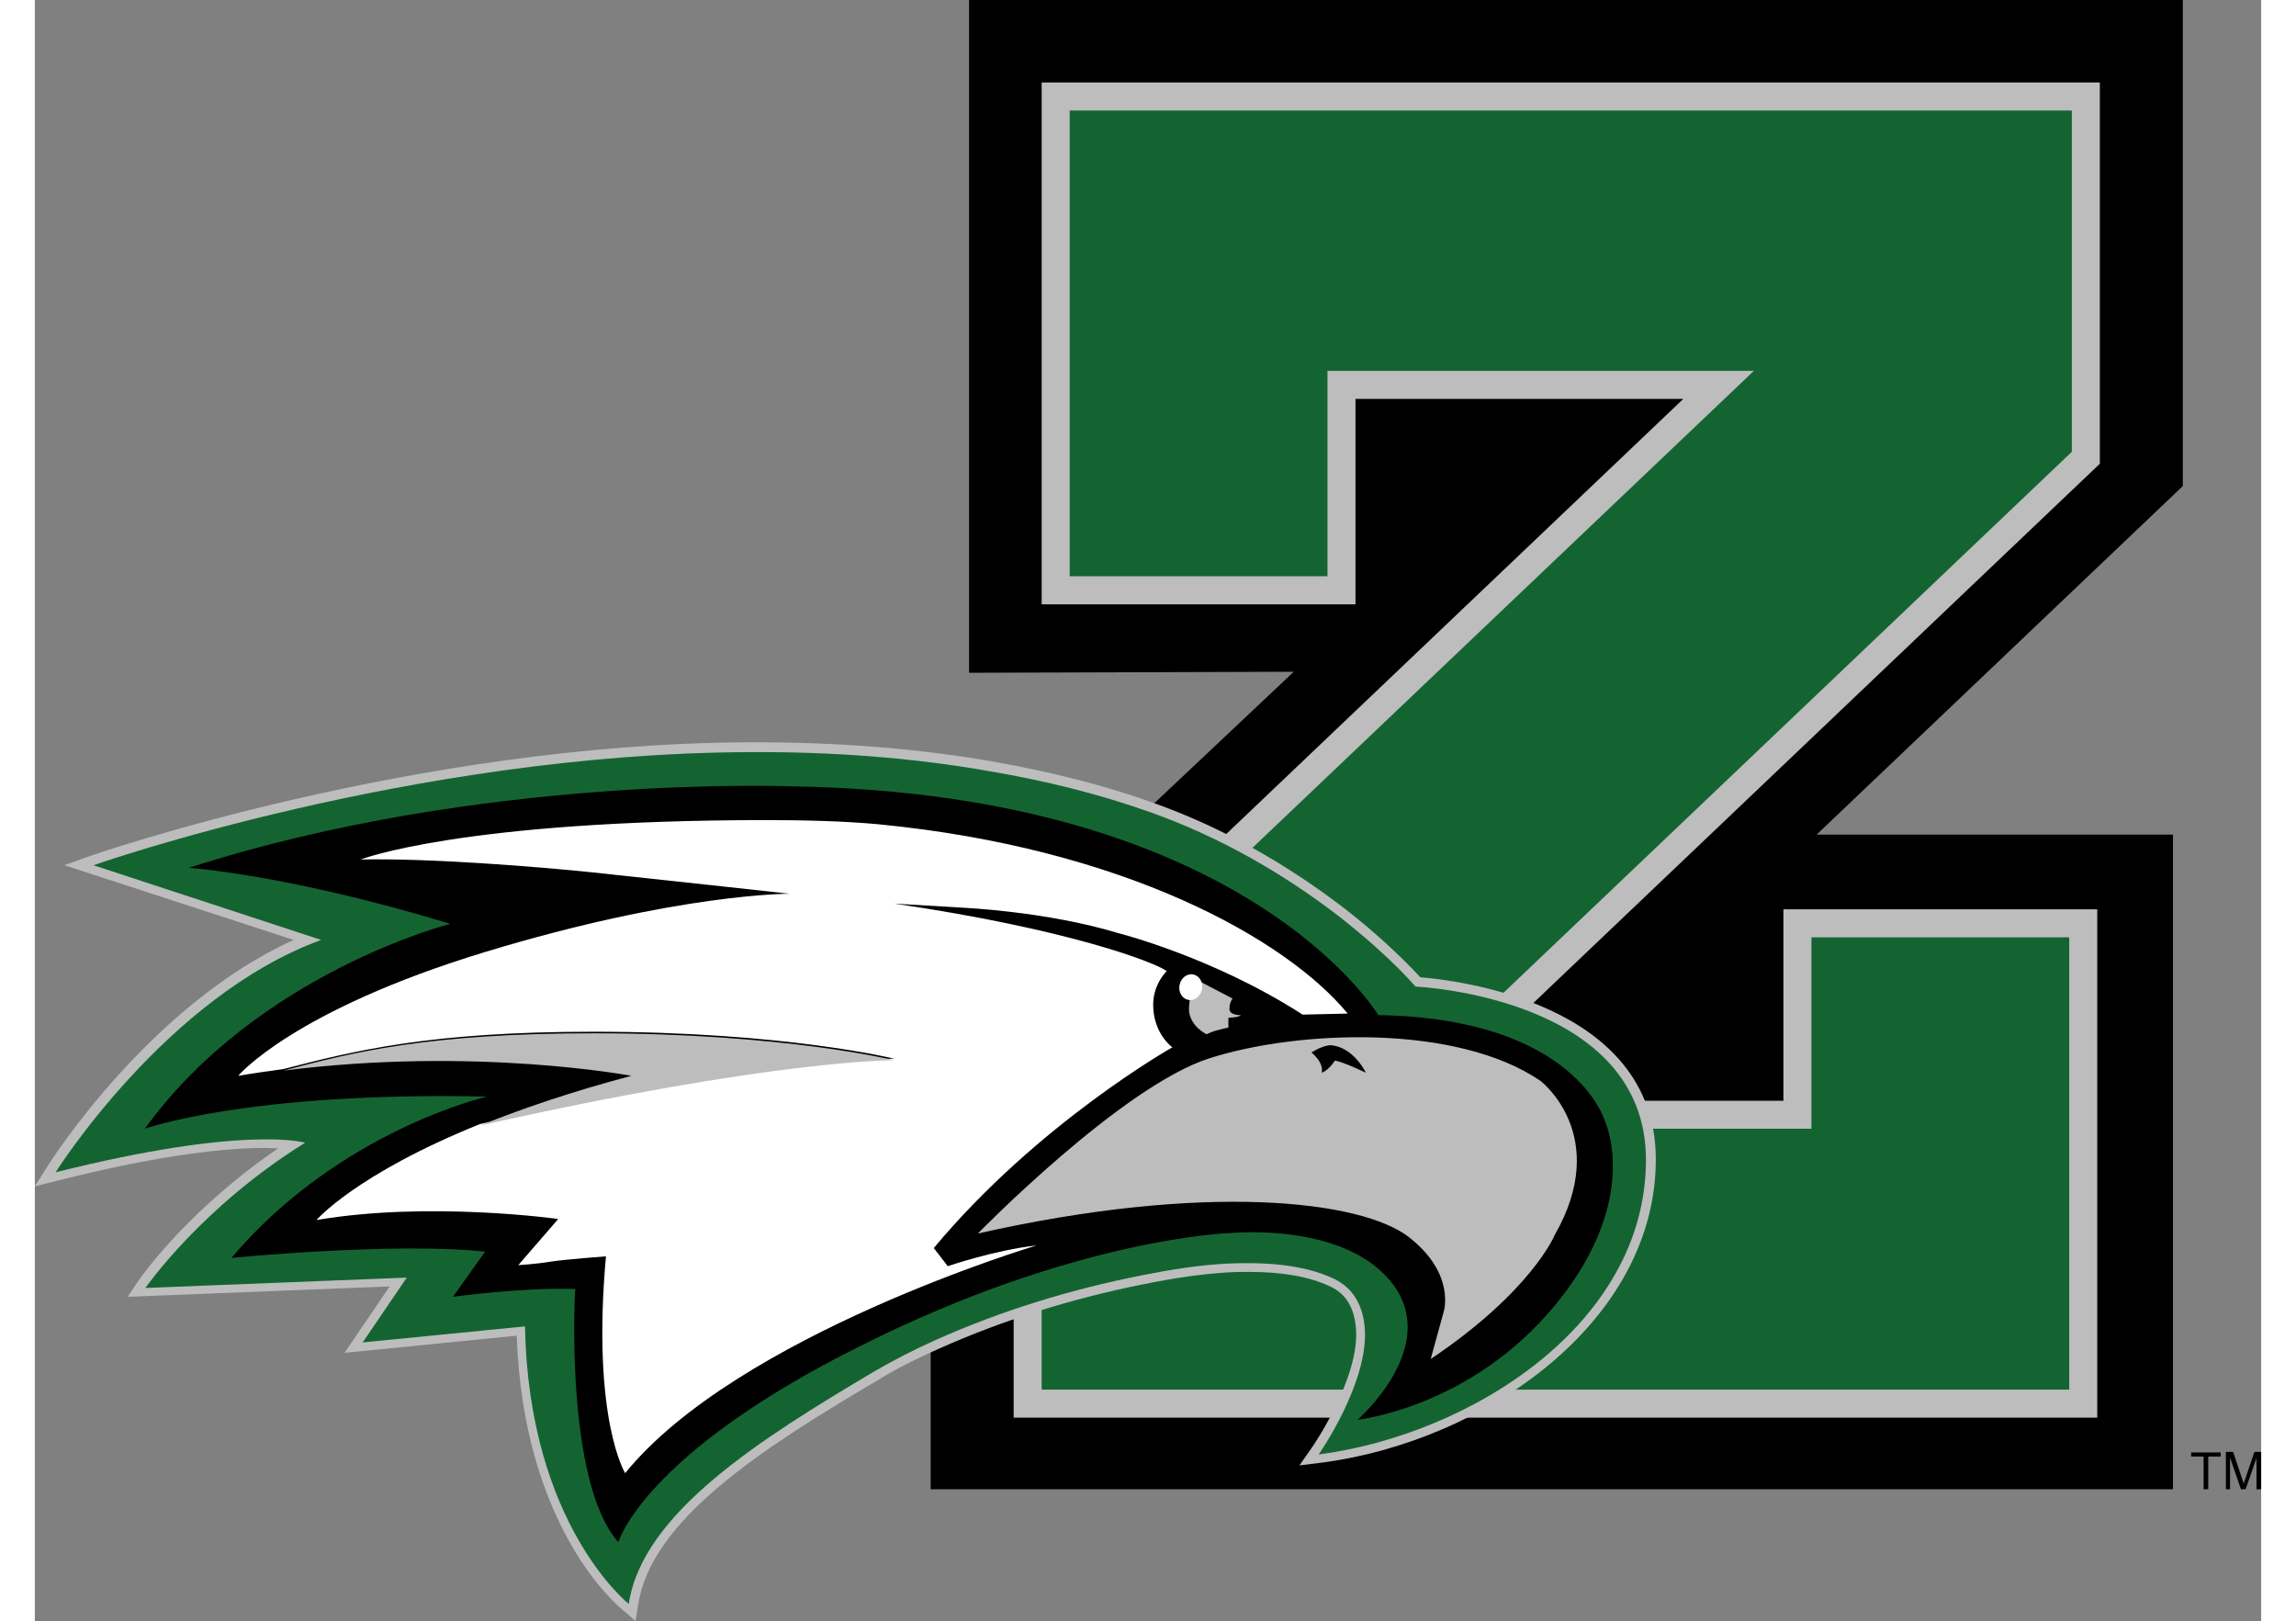
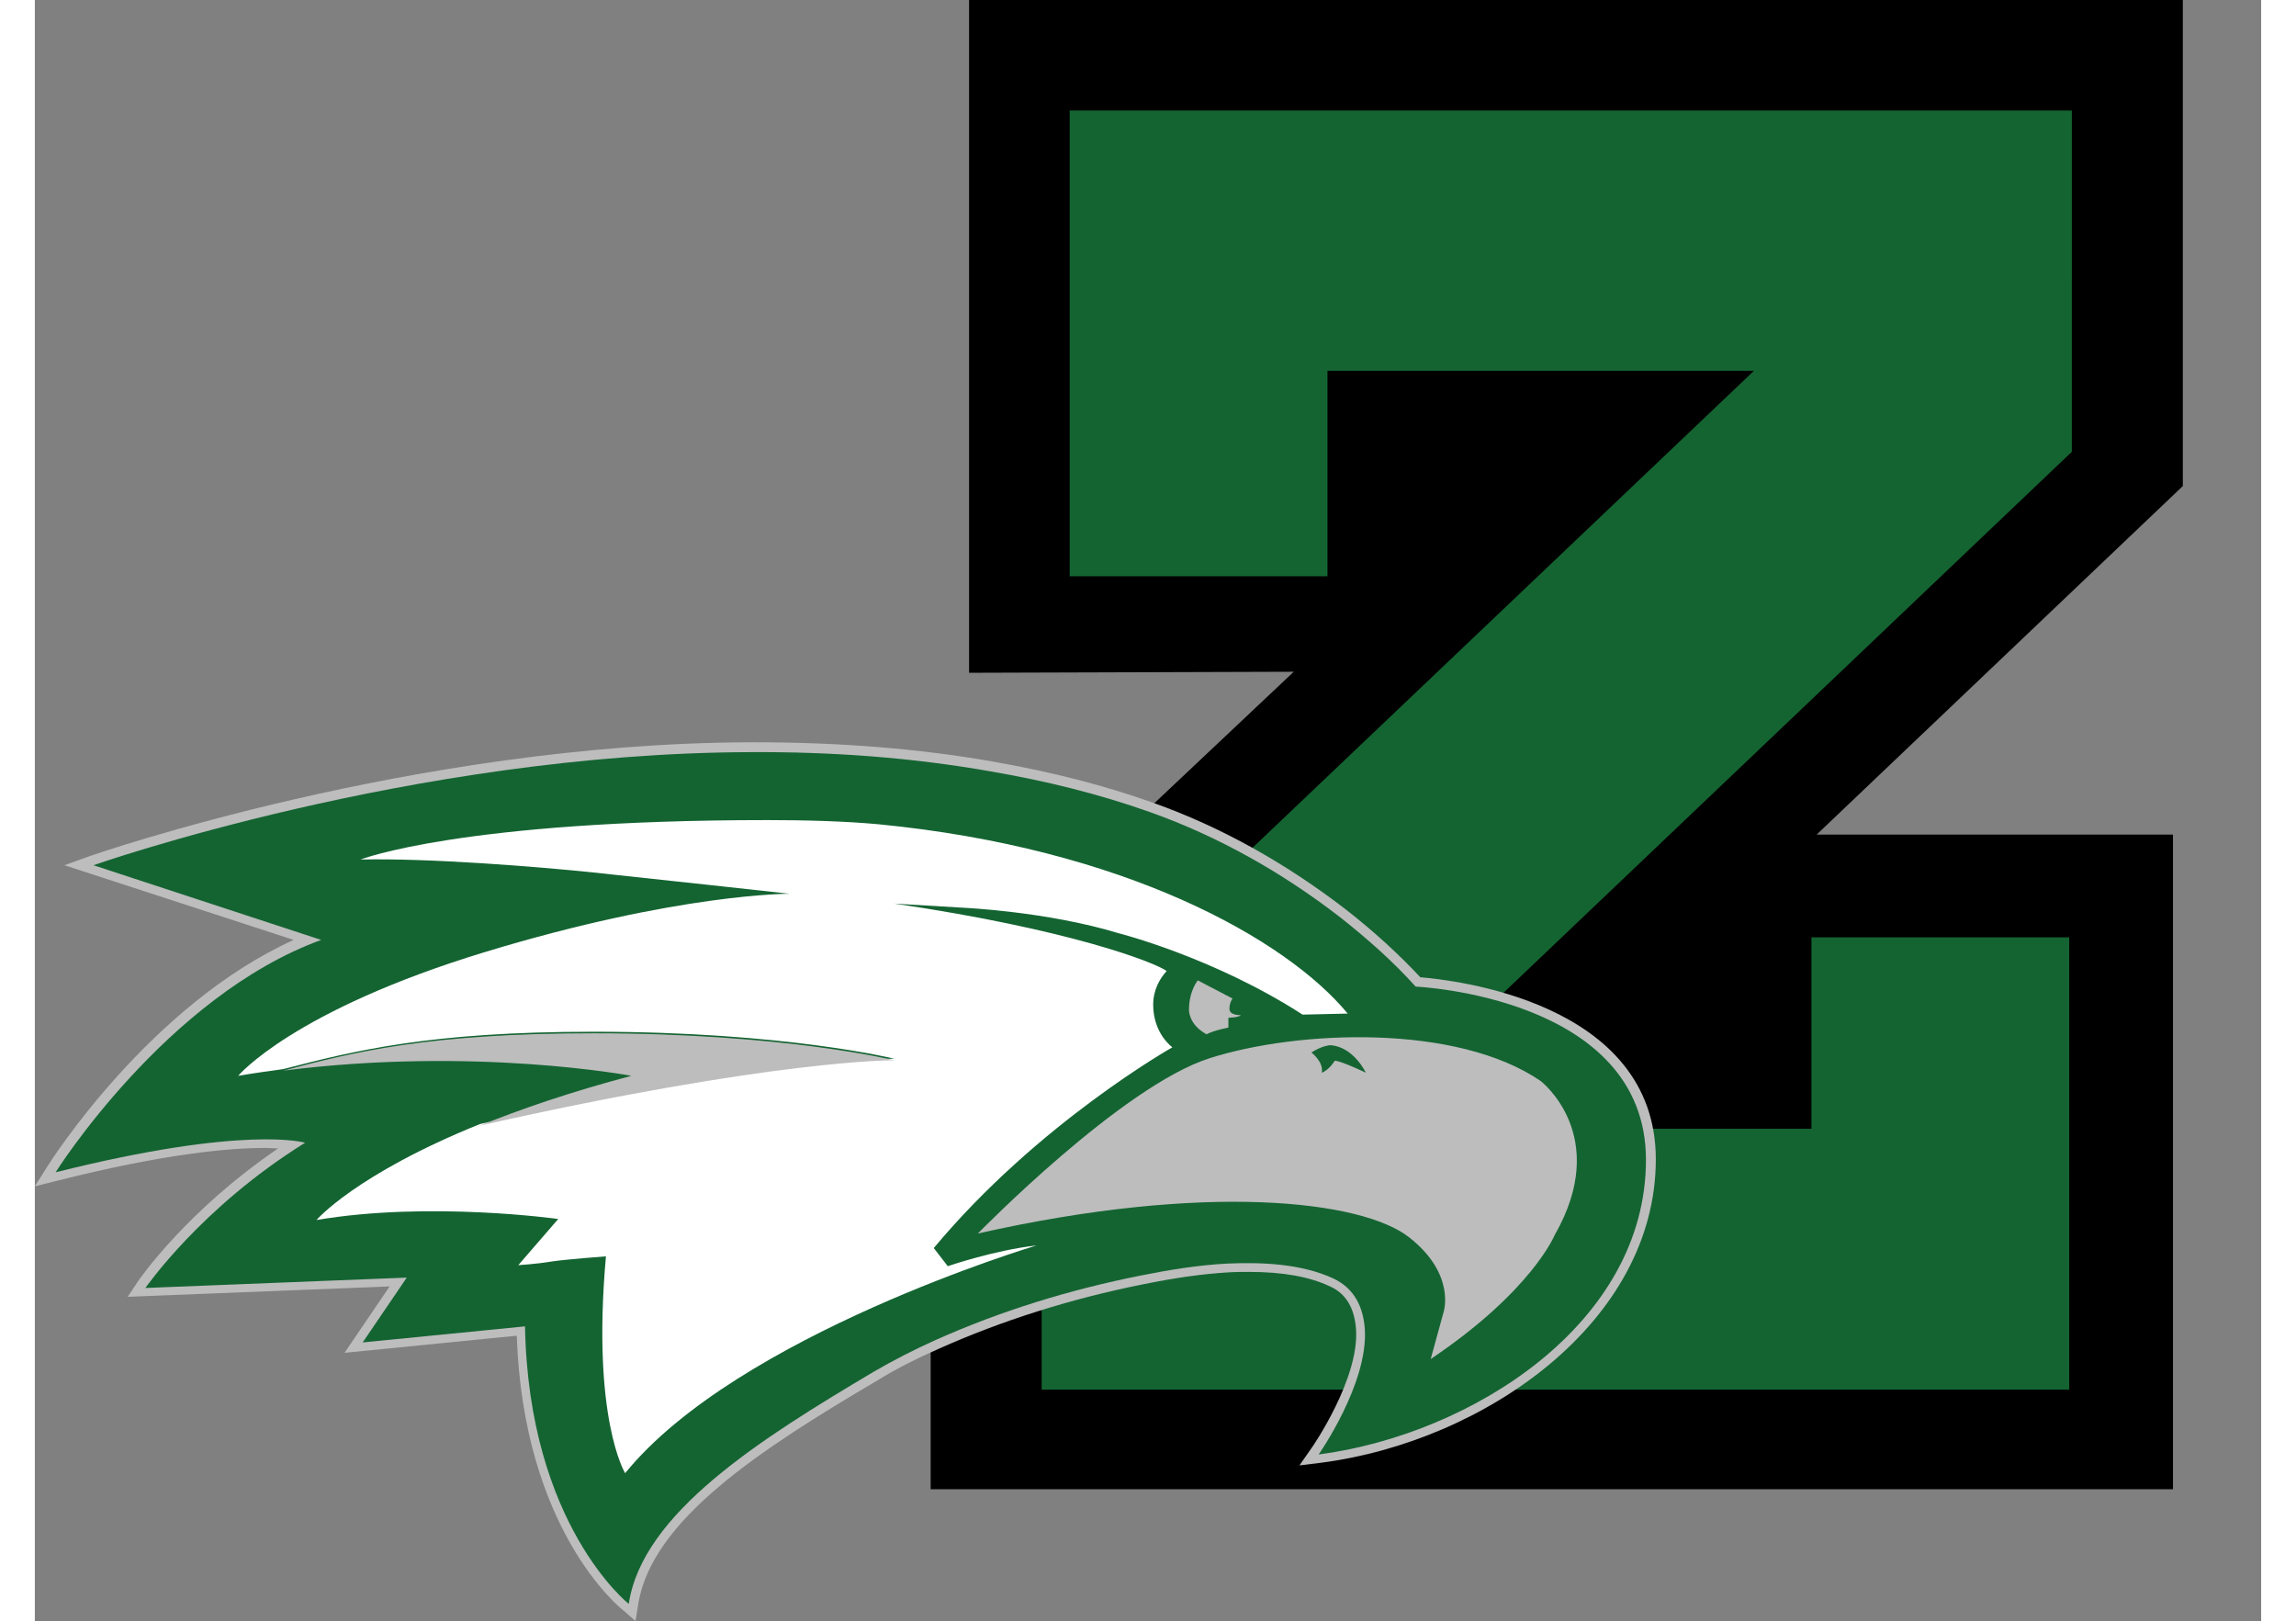
<svg xmlns="http://www.w3.org/2000/svg" viewBox="11 17.2 429.2 312.5" width="2500" height="1765">
  <rect x="11" y="17.2" width="429.2" height="312.5" fill="#808080" stroke="none" />
  <path d="M425.1 17.2h-234v129.7l62.6-.2-70 66v91.6h239.5V178.1h-68.7l70.6-67.2z" />
-   <path d="M199.7 290.5V217L328.8 94.1h-63.2v39.6h-60.5V33.1h204v73.5l-129 122.8h68v-36.9h60.5v98z" fill="#bdbdbd" />
  <path d="M210.5 38.5v89.8h49.7V88.7h82.2L205.1 219.3v65.8h198.1v-87.2h-49.7v36.9h-86.9l137.1-130.5V38.5z" fill="#146432" />
  <path d="M124.5 327.7c-.8-.6-19.3-15.6-20.6-53L70.7 278l8.7-12.8-50.5 2 2-3c.4-.6 9.5-13.7 27-25.6-.7 0-1.6-.1-2.5-.1-6.9 0-19.4 1.1-40 6.3l-4.4 1.1 2.4-3.8c.8-1.3 19.9-31.2 47.5-43.7L16.7 184l5-1.8c.6-.2 62.4-21.7 127.1-21.9h1.1c16.1 0 31.4 1.2 45.7 3.7 11.4 2 21.6 4.6 31.1 8 12.9 4.6 25.3 11.5 37 20.5 5.5 4.3 10.2 8.6 14.4 13.1 6 .5 45.4 4.6 45.4 35.1 0 31.3-32.9 54.4-64.6 58.5l-4.1.5 2.3-3.3c.1-.1 9.3-13.4 8.6-23-.3-4-1.9-6.8-5-8.2-4-1.9-9.2-2.8-15.6-2.8-1.3 0-2.7 0-4.2.1-4.8.3-9.9 1-16.3 2.3-14 2.8-27.2 7-39.3 12.4-4.3 1.9-8.1 3.8-11.5 5.9-23.1 13.6-44 27.2-46.5 43.5l-.5 3.1z" fill="#bdbdbd" />
  <path d="M63.1 237.5S51.7 234 15 243.2c0 0 21.3-33.9 51.2-44.8L22.3 184s61.4-21.6 126.5-21.8c15.5-.1 31.1 1 46.4 3.7 10.5 1.8 20.8 4.3 30.9 7.9 13.2 4.7 25.5 11.7 36.5 20.2 5.2 4.1 10.2 8.5 14.6 13.4 0 0 44.4 1.9 44.4 33.4s-33.5 52.9-63.1 56.8c0 0 9.6-13.7 8.9-24.2-.3-4.2-2-7.8-6-9.7-6.2-2.9-13.9-3.2-20.6-2.9-5.6.3-11.1 1.2-16.6 2.3-13.6 2.7-27 6.8-39.7 12.5-4 1.8-7.9 3.8-11.7 6-21.9 13-44.7 27.3-47.3 44.8 0 0-19.3-15.2-20-53.5L74.2 276l8.5-12.5-50.4 2c.2-.2 10.7-15.5 30.8-28z" fill="#146432" />
-   <path d="M123.5 314.5s4.7-16.9 46.6-37.8c41.8-21 71.5-21.8 71.5-21.8s22.3-2.2 31.3 10-6.9 26-6.9 26 22.1-2.3 38.5-22.6 9.1-35.2 9.1-35.2-5.8-19.6-43.6-20.2c0 0-25.4-42.7-112.9-44.1 0 0-60-2.5-116.4 15.7 0 0 19.2 1.3 50.4 10.8 0 0-37.1 9.4-58.9 39.5 0 0 20-7.2 66-6.2 0 0-28.5 6.5-49.3 31.1 0 0 31.6-3.1 48.9-1.2l-6.2 8.7s14-1.9 23.6-1.5c-.1-.2-2.1 37.2 8.3 48.8z" />
  <path d="M243.5 212.9s-2.2.1-2.2-1.2.6-2 .6-2l-6.7-3.5s-1.7 2-1.7 5.7c0 0-.1 2.8 3.4 4.7 0 0 .8-.6 4.2-1.3v-1.9c-.1 0 1.9 0 2.4-.5z" fill="#bdbdbd" />
-   <ellipse cx="233.9" cy="207.5" fill="#fff" rx="2.5" ry="2.2" transform="rotate(-78.93 233.876 207.54)" />
  <path d="M219.9 197.1s18.3 4.6 35.5 15.7l8.7-.2c-11.9-14.4-43.1-31.9-90.5-36.5-6.5-.6-14.2-.8-21.3-.8-59.1 0-78.5 7.6-78.5 7.6 13.2-.3 34.4 1.4 44.9 2.5s37.8 4.1 37.8 4.1-21.4-.1-58.6 11.2-47.7 23.9-47.7 23.9c2.9-.5 5.8-.9 8.7-1.3 13.6-3.5 28.1-7.2 59.8-7.2 36.9 0 58 5.2 58 5.2s-23.1-.2-79.9 12.6c-24 9.7-31.5 18.5-31.5 18.5 21.7-3.7 46.6-.2 46.6-.2l-7.7 8.9s3.4-.2 6.4-.7c2.5-.4 10.5-1 10.5-1-2.8 31.3 3.7 41.8 3.7 41.8 21.7-26.7 79.3-43.9 79.3-43.9-8.1.9-17.1 4-17.1 4l-2.7-3.5c20.1-24.1 46-38.7 46-38.7s-3.7-2.6-3.7-8.2c0-2.9 1.3-5.1 2.6-6.5-2.3-1.7-19-8.1-52.5-13l13.4.8c-.1 0 16 .7 29.8 4.9z" fill="#fff" />
  <path d="M176.7 221.6s-21.1-5.2-58-5.2c-31.8 0-46.2 3.6-59.8 7.2 37-4.7 67.1 1 67.1 1-11.7 3.1-21.3 6.4-29.2 9.6 56.8-12.8 79.9-12.6 79.9-12.6zM301.3 225.6c-16.2-11.1-46.9-9.8-63.8-4.4-17 5.4-44.7 33.8-44.7 33.8 43.9-9.9 74-6.4 83.1.7s6.7 14.4 6.7 14.4l-2.5 9.1c19.5-13.1 23.9-23.9 23.9-23.9 11-19.2-2.7-29.7-2.7-29.7zm-39.7-3.9c-1.2 1.9-2.5 2.3-2.5 2.3.4-2.1-2-3.9-2-3.9 2.4-1.5 3.8-1.4 3.8-1.4 4.4.4 6.7 5.3 6.7 5.3-5.3-2.5-6-2.3-6-2.3z" fill="#bdbdbd" />
-   <path d="M429.1 304.3V298h-2.4v-.8h5.7v.8H430v6.3zM433.4 304.3v-7.2h1.4l1.7 5.1c.2.5.3.8.3 1.1l.4-1.2 1.7-5h1.3v7.2h-.9v-6l-2.1 6h-.9l-2.1-6.1v6.1z" />
</svg>